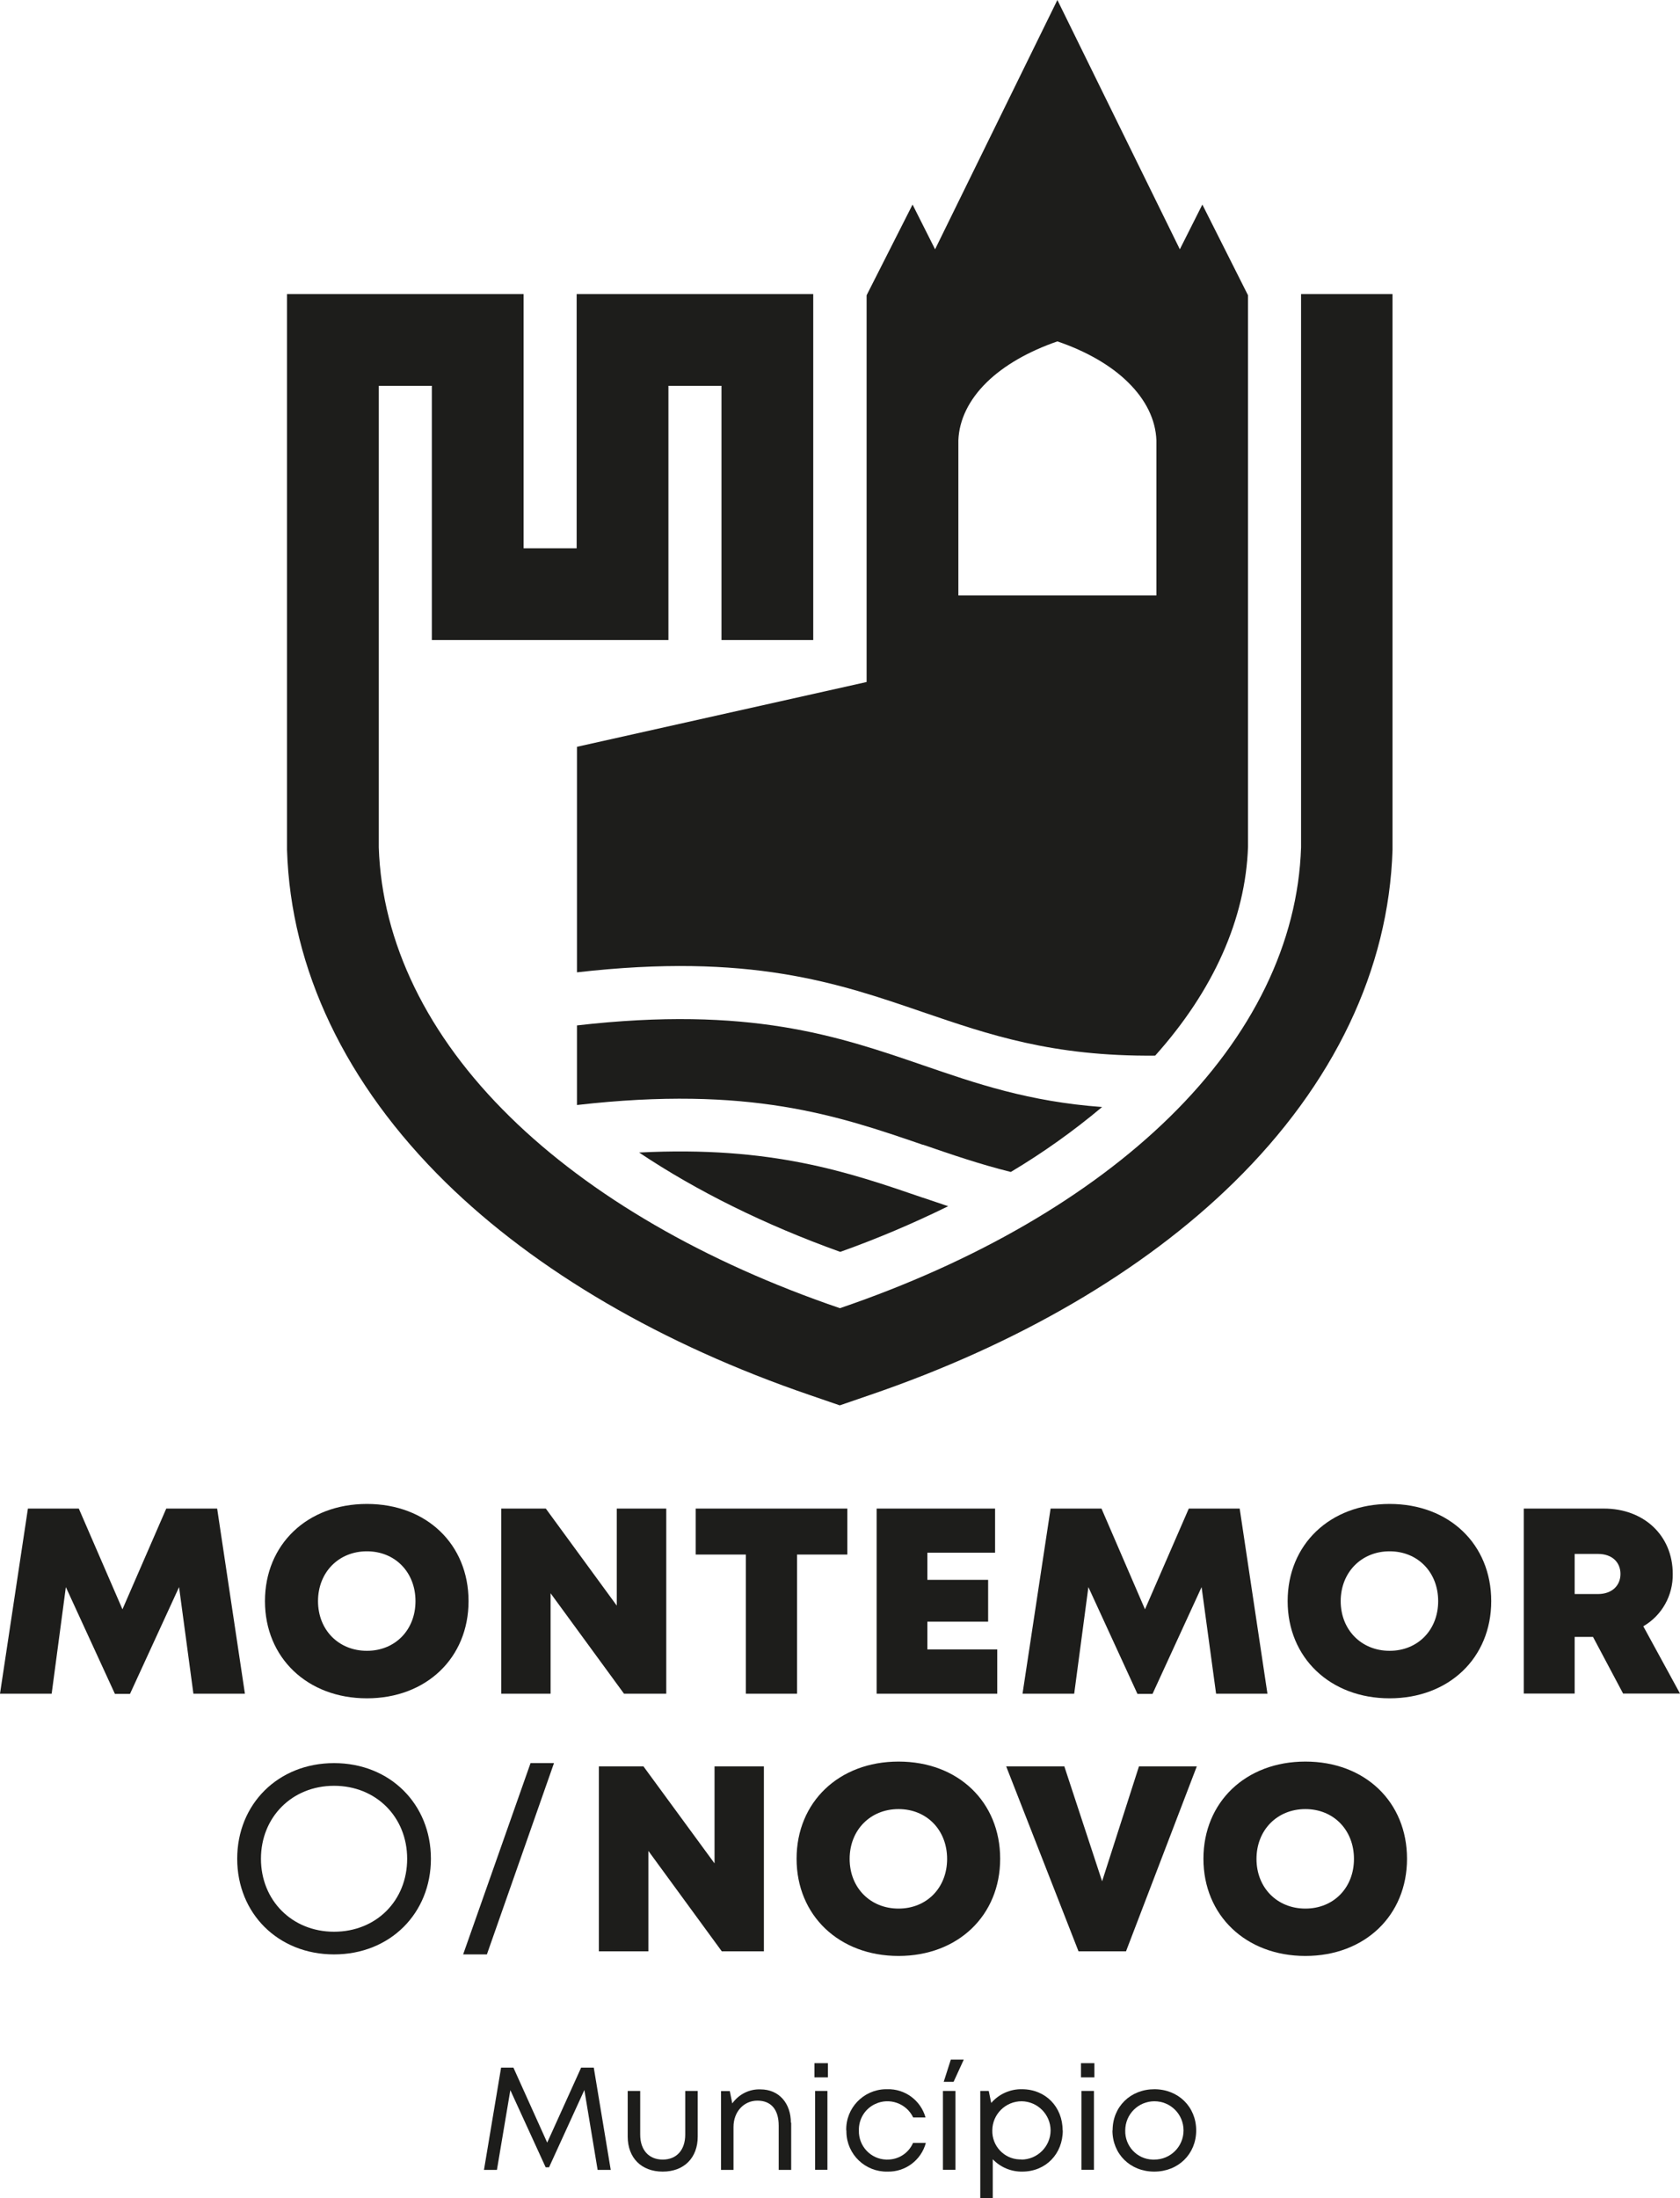
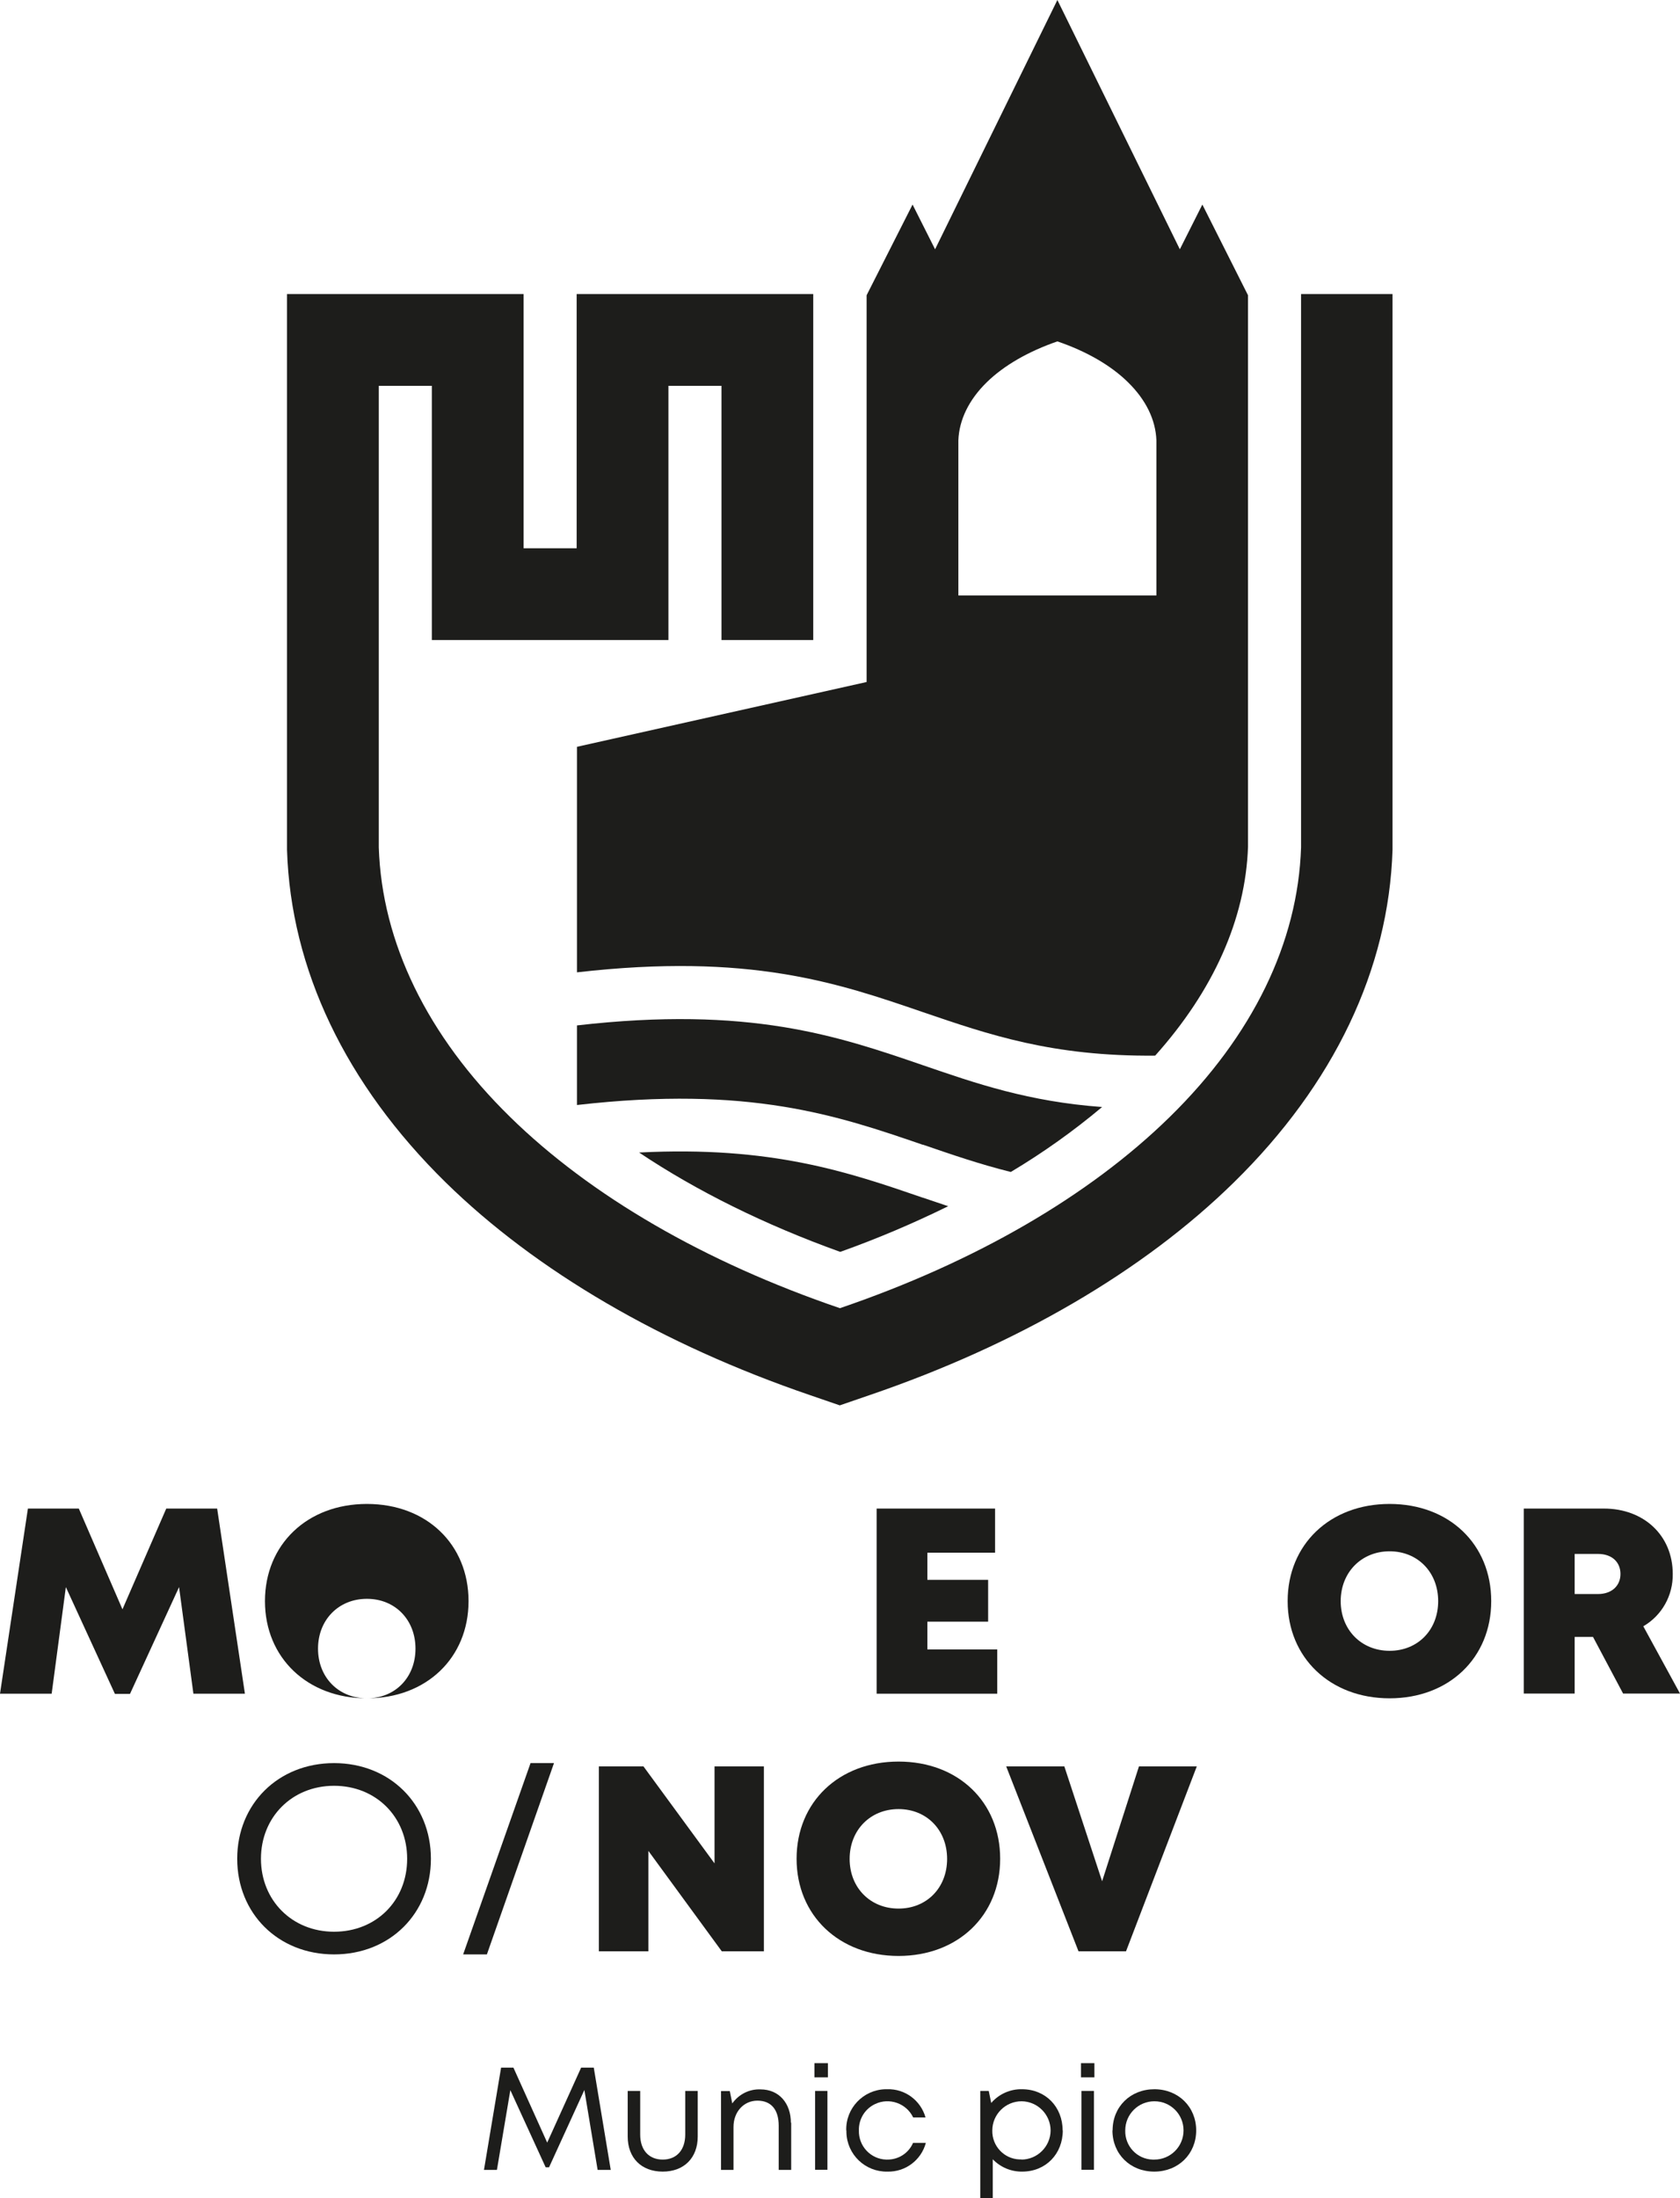
<svg xmlns="http://www.w3.org/2000/svg" id="Layer_1" viewBox="0 0 108.93 142.48">
  <defs>
    <style>
      .cls-1 {
        fill: #1d1d1b;
      }
    </style>
  </defs>
  <path class="cls-1" d="M59.84,77.64c-4.83-1.66-9.8-3.37-18.4-2.93,3.74,2.5,8.14,4.68,13.04,6.44,2.39-.85,4.72-1.84,7-2.96-.55-.18-1.08-.37-1.63-.55" />
  <path class="cls-1" d="M59.84,74.2c1.86.64,3.69,1.27,5.7,1.77,2.08-1.24,4.06-2.65,5.92-4.21-4.76-.35-8.13-1.51-11.62-2.71-5.53-1.9-11.25-3.86-22.43-2.58v5.16c11.18-1.28,16.9.68,22.43,2.58" />
  <path class="cls-1" d="M84.36,19.06v5.95h0v29.92c-.2,6.17-3.14,12.21-8.51,17.47-5.22,5.12-12.62,9.41-21.39,12.4-8.77-2.99-16.17-7.28-21.39-12.4-5.37-5.26-8.31-11.31-8.51-17.47v-29.92h3.44v16.48h15.34v-16.48h3.44v16.48h5.95v-22.43h-15.34v16.48h-3.44v-16.48h-15.34v36.03c.24,7.74,3.8,15.19,10.29,21.56,5.86,5.74,14.03,10.51,23.63,13.79l1.92.66,1.92-.66c9.61-3.28,17.78-8.05,23.63-13.79,6.49-6.36,10.05-13.82,10.29-21.56V19.06h-5.94Z" />
  <path class="cls-1" d="M80.92,28.46v-9.32l-2.96-5.88-1.46,2.9L68.56,0l-7.93,16.16-1.46-2.9-2.98,5.88v22.36h0v2.71l-18.78,4.2v14.62c11.18-1.28,16.9.68,22.43,2.58,4.28,1.46,8.38,2.88,15.06,2.82,3.78-4.22,5.86-8.87,6.02-13.54v-26.43h0ZM74.97,38.6h-12.83v-10.06c.05-1.32.68-2.62,1.83-3.75,1.12-1.1,2.71-2.01,4.59-2.66,1.88.64,3.48,1.56,4.59,2.66,1.15,1.13,1.78,2.42,1.83,3.75v10.06Z" />
  <path class="cls-1" d="M15.38,120.49c0-3.54,2.65-6.2,6.28-6.2s6.28,2.66,6.28,6.2-2.65,6.2-6.28,6.2-6.28-2.66-6.28-6.2M26.4,120.49c0-2.7-2.01-4.73-4.74-4.73s-4.74,2.04-4.74,4.73,2.01,4.73,4.74,4.73,4.74-2.01,4.74-4.73" />
  <polygon class="cls-1" points="31.57 126.69 35.92 114.29 34.4 114.29 30.03 126.69 31.57 126.69" />
  <polygon class="cls-1" points="49.53 114.5 49.53 126.49 46.8 126.49 42.04 119.98 42.04 126.49 38.83 126.49 38.83 114.5 41.72 114.5 46.33 120.79 46.33 114.5 49.53 114.5" />
  <path class="cls-1" d="M58.26,126.79c-3.86,0-6.61-2.63-6.61-6.3s2.74-6.3,6.61-6.3,6.59,2.62,6.59,6.3-2.74,6.3-6.59,6.3ZM58.26,123.72c1.83,0,3.15-1.35,3.15-3.22s-1.32-3.23-3.15-3.23-3.17,1.36-3.17,3.23,1.34,3.22,3.17,3.22Z" />
  <polygon class="cls-1" points="77.6 114.5 73.01 126.49 69.93 126.49 65.24 114.5 69.01 114.5 71.46 121.95 73.85 114.5 77.6 114.5" />
-   <path class="cls-1" d="M84.64,126.79c-3.86,0-6.61-2.63-6.61-6.3s2.74-6.3,6.61-6.3,6.59,2.62,6.59,6.3-2.74,6.3-6.59,6.3ZM84.64,123.72c1.83,0,3.15-1.35,3.15-3.22s-1.32-3.23-3.15-3.23-3.17,1.36-3.17,3.23,1.34,3.22,3.17,3.22Z" />
  <polygon class="cls-1" points="12.54 109.79 11.61 102.88 8.43 109.8 7.45 109.8 4.27 102.88 3.35 109.79 0 109.79 1.81 97.79 5.11 97.79 7.94 104.32 10.78 97.79 14.08 97.79 15.88 109.79 12.54 109.79" />
-   <path class="cls-1" d="M23.79,110.09c-3.86,0-6.61-2.63-6.61-6.3s2.74-6.3,6.61-6.3,6.59,2.62,6.59,6.3-2.74,6.3-6.59,6.3ZM23.79,107.01c1.83,0,3.15-1.35,3.15-3.22s-1.32-3.23-3.15-3.23-3.17,1.36-3.17,3.23,1.34,3.22,3.17,3.22Z" />
-   <polygon class="cls-1" points="43.2 97.79 43.2 109.79 40.46 109.79 35.7 103.28 35.7 109.79 32.5 109.79 32.5 97.79 35.39 97.79 39.99 104.08 39.99 97.79 43.2 97.79" />
-   <polygon class="cls-1" points="54.94 100.77 51.68 100.77 51.68 109.79 48.36 109.79 48.36 100.77 45.11 100.77 45.11 97.79 54.94 97.79 54.94 100.77" />
+   <path class="cls-1" d="M23.79,110.09c-3.86,0-6.61-2.63-6.61-6.3s2.74-6.3,6.61-6.3,6.59,2.62,6.59,6.3-2.74,6.3-6.59,6.3Zc1.83,0,3.15-1.35,3.15-3.22s-1.32-3.23-3.15-3.23-3.17,1.36-3.17,3.23,1.34,3.22,3.17,3.22Z" />
  <polygon class="cls-1" points="64.66 106.92 64.66 109.79 56.84 109.79 56.84 97.79 64.52 97.79 64.52 100.65 60.13 100.65 60.13 102.41 64.07 102.41 64.07 105.12 60.13 105.12 60.13 106.92 64.66 106.92" />
-   <polygon class="cls-1" points="78.85 109.79 77.91 102.88 74.73 109.8 73.75 109.8 70.57 102.88 69.65 109.79 66.3 109.79 68.12 97.79 71.42 97.79 74.24 104.32 77.08 97.79 80.38 97.79 82.18 109.79 78.85 109.79" />
  <path class="cls-1" d="M90.1,110.09c-3.85,0-6.61-2.63-6.61-6.3s2.74-6.3,6.61-6.3,6.59,2.62,6.59,6.3-2.74,6.3-6.59,6.3ZM90.1,107.01c1.83,0,3.15-1.35,3.15-3.22s-1.32-3.23-3.15-3.23-3.17,1.37-3.17,3.23,1.34,3.22,3.17,3.22h0Z" />
  <path class="cls-1" d="M103.3,106.11h-1.2v3.67h-3.3v-11.99h5.2c2.58,0,4.46,1.74,4.46,4.24.02,1.39-.7,2.69-1.91,3.39l2.38,4.36h-3.69l-1.95-3.67ZM102.1,103.33h1.51c.91,0,1.46-.55,1.46-1.3s-.53-1.3-1.46-1.3h-1.51v2.6Z" />
  <polygon class="cls-1" points="38.75 140.66 37.89 135.48 35.6 140.49 35.38 140.49 33.09 135.49 32.22 140.66 31.38 140.66 32.49 134.03 33.29 134.03 35.48 138.89 37.68 134.03 38.5 134.03 39.6 140.66 38.75 140.66" />
  <path class="cls-1" d="M40.7,138.5v-2.96h.81v2.83c0,1,.56,1.62,1.46,1.62s1.46-.62,1.46-1.62v-2.83h.81v2.96c0,1.37-.88,2.27-2.27,2.27s-2.27-.9-2.27-2.27" />
  <path class="cls-1" d="M51.3,137.6v3.06h-.81v-2.87c0-1.04-.49-1.62-1.38-1.62s-1.55.73-1.55,1.7v2.79h-.81v-5.11h.57l.16.8c.42-.59,1.1-.94,1.83-.91,1.21,0,1.97.91,1.97,2.16" />
  <path class="cls-1" d="M52.81,133.74h.87v.92h-.87v-.92ZM52.85,135.54h.8v5.11h-.8v-5.11Z" />
  <path class="cls-1" d="M54.87,138.1c-.04-1.44,1.1-2.63,2.53-2.67.04,0,.08,0,.12,0,1.15-.04,2.18.72,2.49,1.83h-.8c-.44-.92-1.55-1.31-2.47-.87-.66.31-1.07.98-1.05,1.71-.03,1.01.76,1.86,1.77,1.89.02,0,.04,0,.06,0,.73.01,1.39-.41,1.68-1.08h.83c-.3,1.12-1.33,1.89-2.49,1.86-1.44.03-2.63-1.11-2.66-2.55,0-.04,0-.08,0-.11" />
-   <path class="cls-1" d="M61.14,135.54h.81v5.11h-.81v-5.11ZM61.65,133.51h.84l-.66,1.44h-.64l.46-1.44Z" />
  <path class="cls-1" d="M68.91,138.1c0,1.52-1.1,2.67-2.63,2.67-.72.01-1.41-.28-1.91-.8v2.51h-.81v-6.94h.55l.16.78c.5-.58,1.24-.91,2-.89,1.52,0,2.63,1.14,2.63,2.67M66.22,139.99c1.04,0,1.89-.84,1.9-1.88,0-1.04-.84-1.89-1.88-1.9-1.04,0-1.89.84-1.9,1.88,0,0,0,0,0,0-.03,1.01.76,1.86,1.77,1.89.04,0,.08,0,.12,0Z" />
  <path class="cls-1" d="M70.09,133.74h.87v.92h-.87v-.92ZM70.12,135.54h.81v5.11h-.81v-5.11Z" />
  <path class="cls-1" d="M72.14,138.1c0-1.54,1.16-2.67,2.71-2.67s2.71,1.14,2.71,2.67-1.16,2.67-2.72,2.67-2.71-1.14-2.71-2.67M74.85,139.99c1.04,0,1.89-.84,1.89-1.89s-.84-1.89-1.89-1.89c-1.04,0-1.89.84-1.89,1.89h0c-.03,1.01.76,1.86,1.77,1.89.04,0,.08,0,.12,0Z" />
</svg>